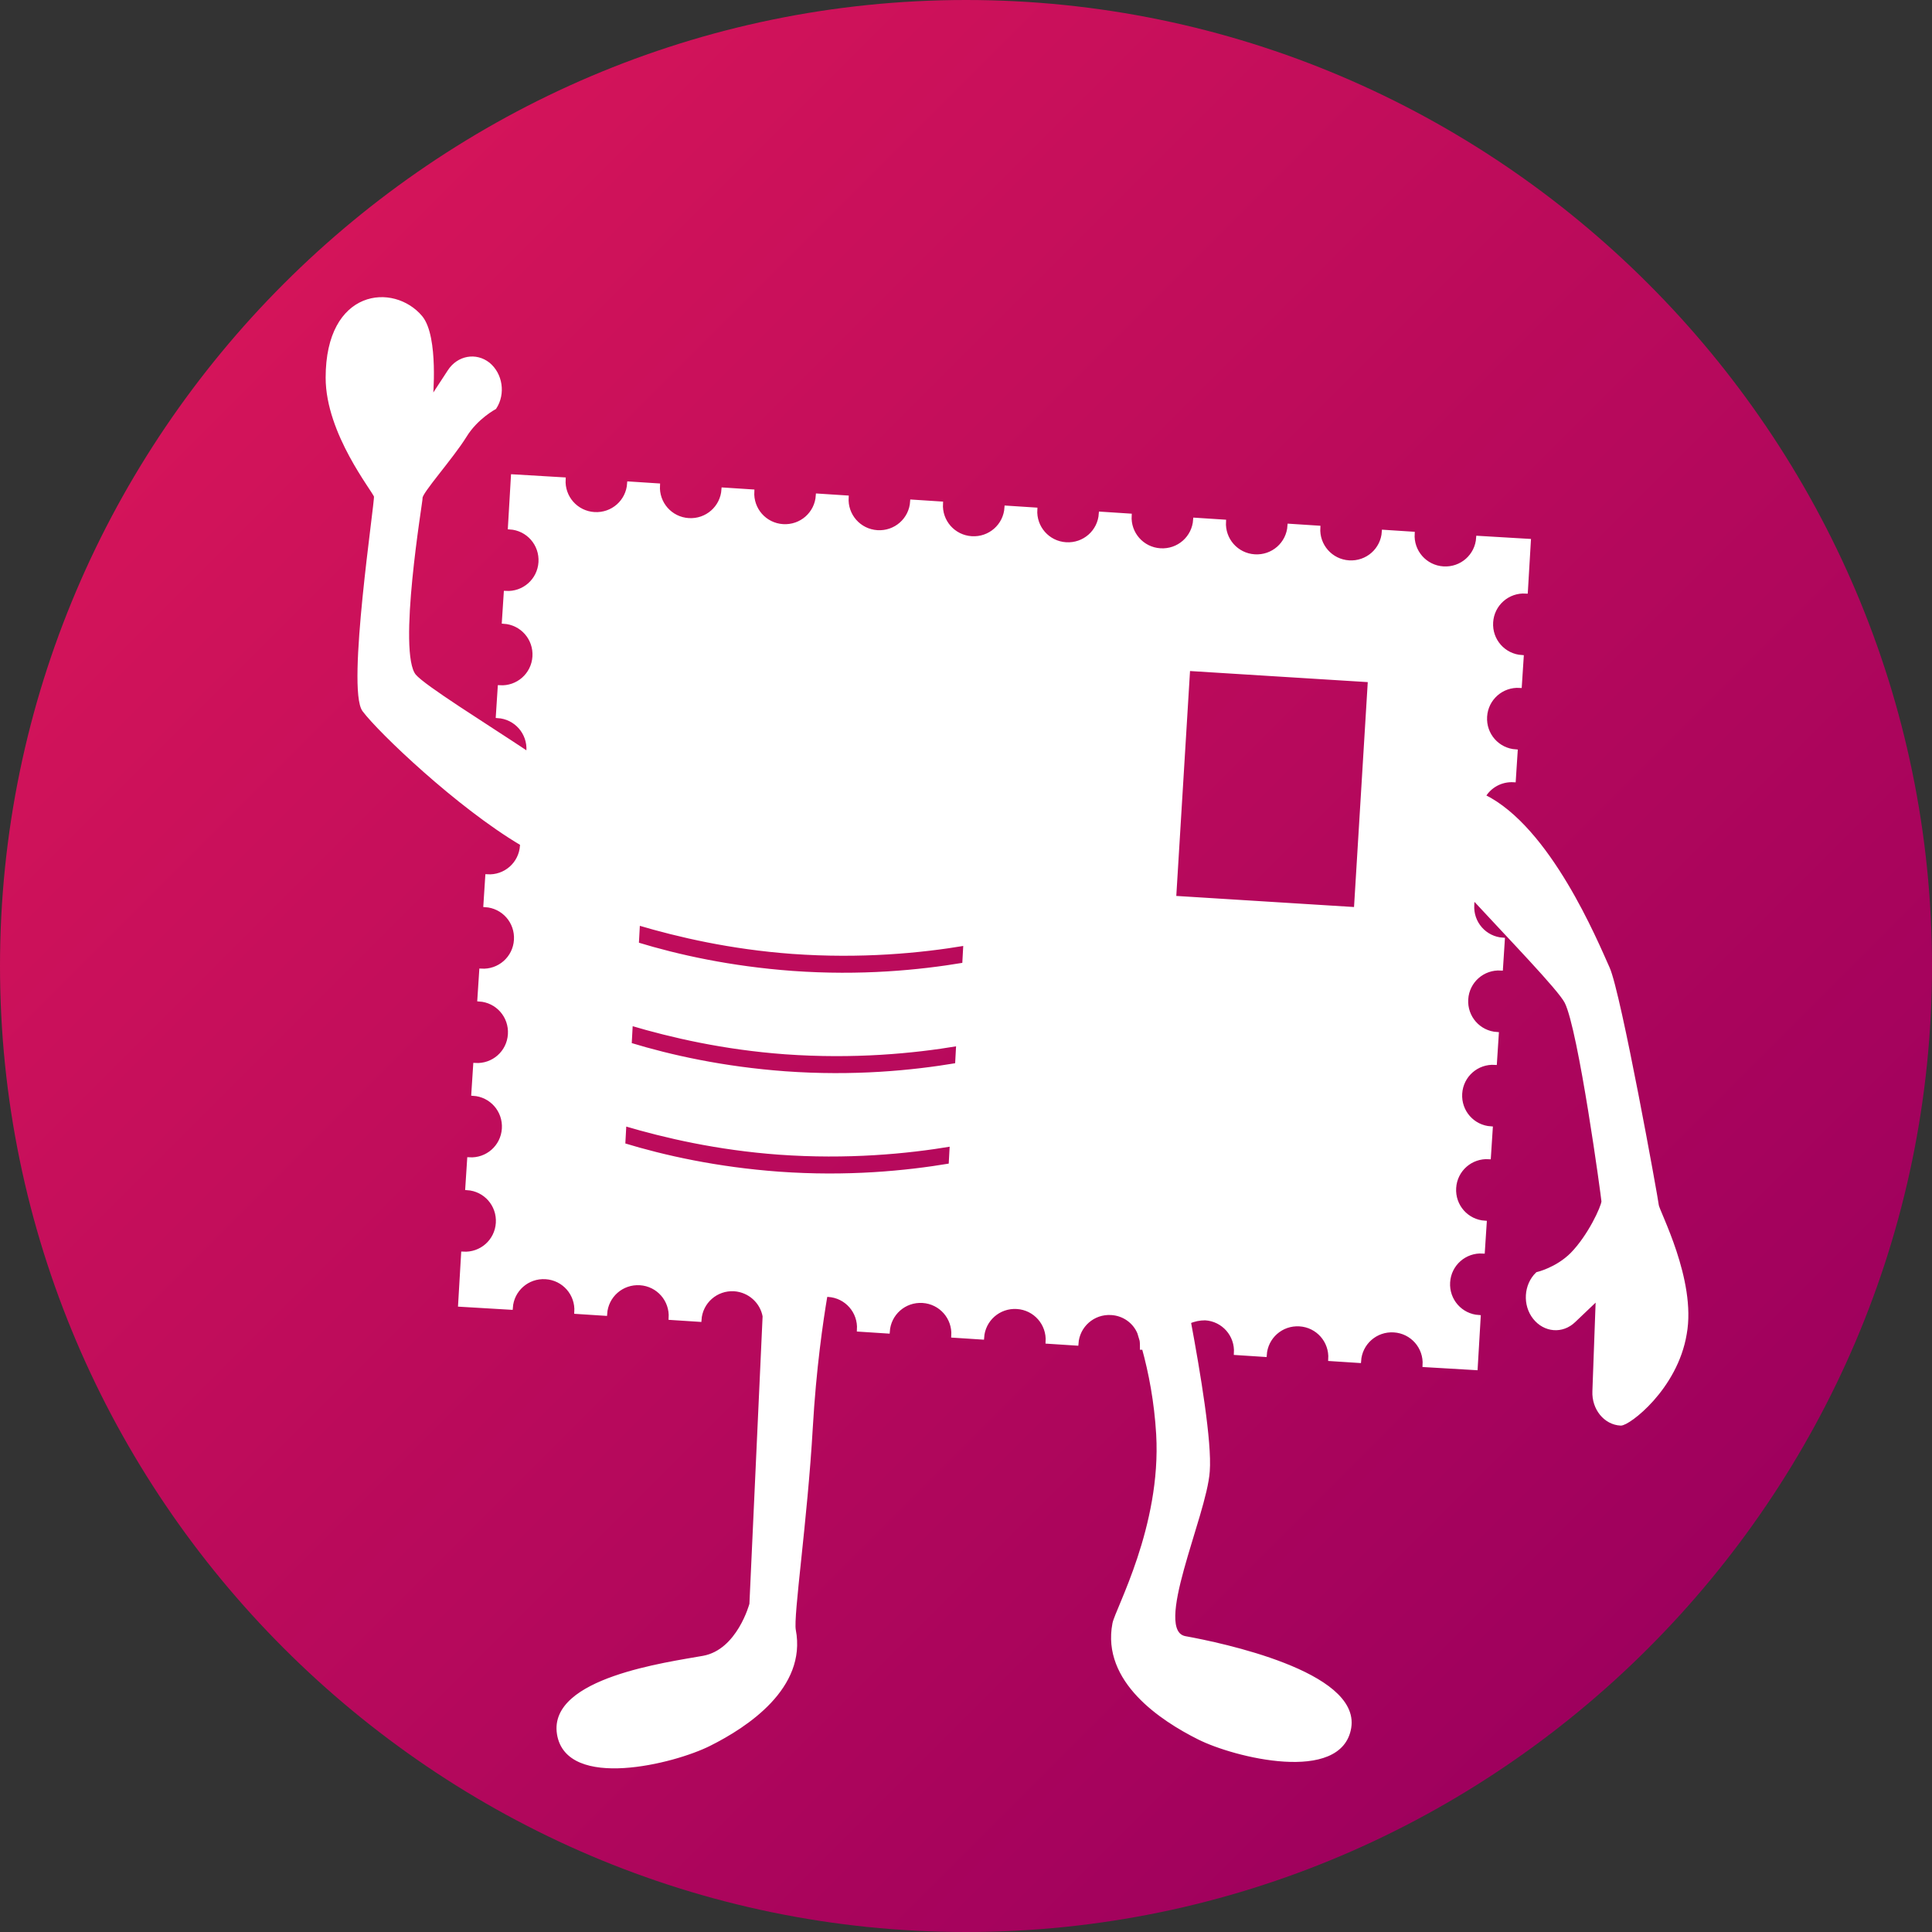
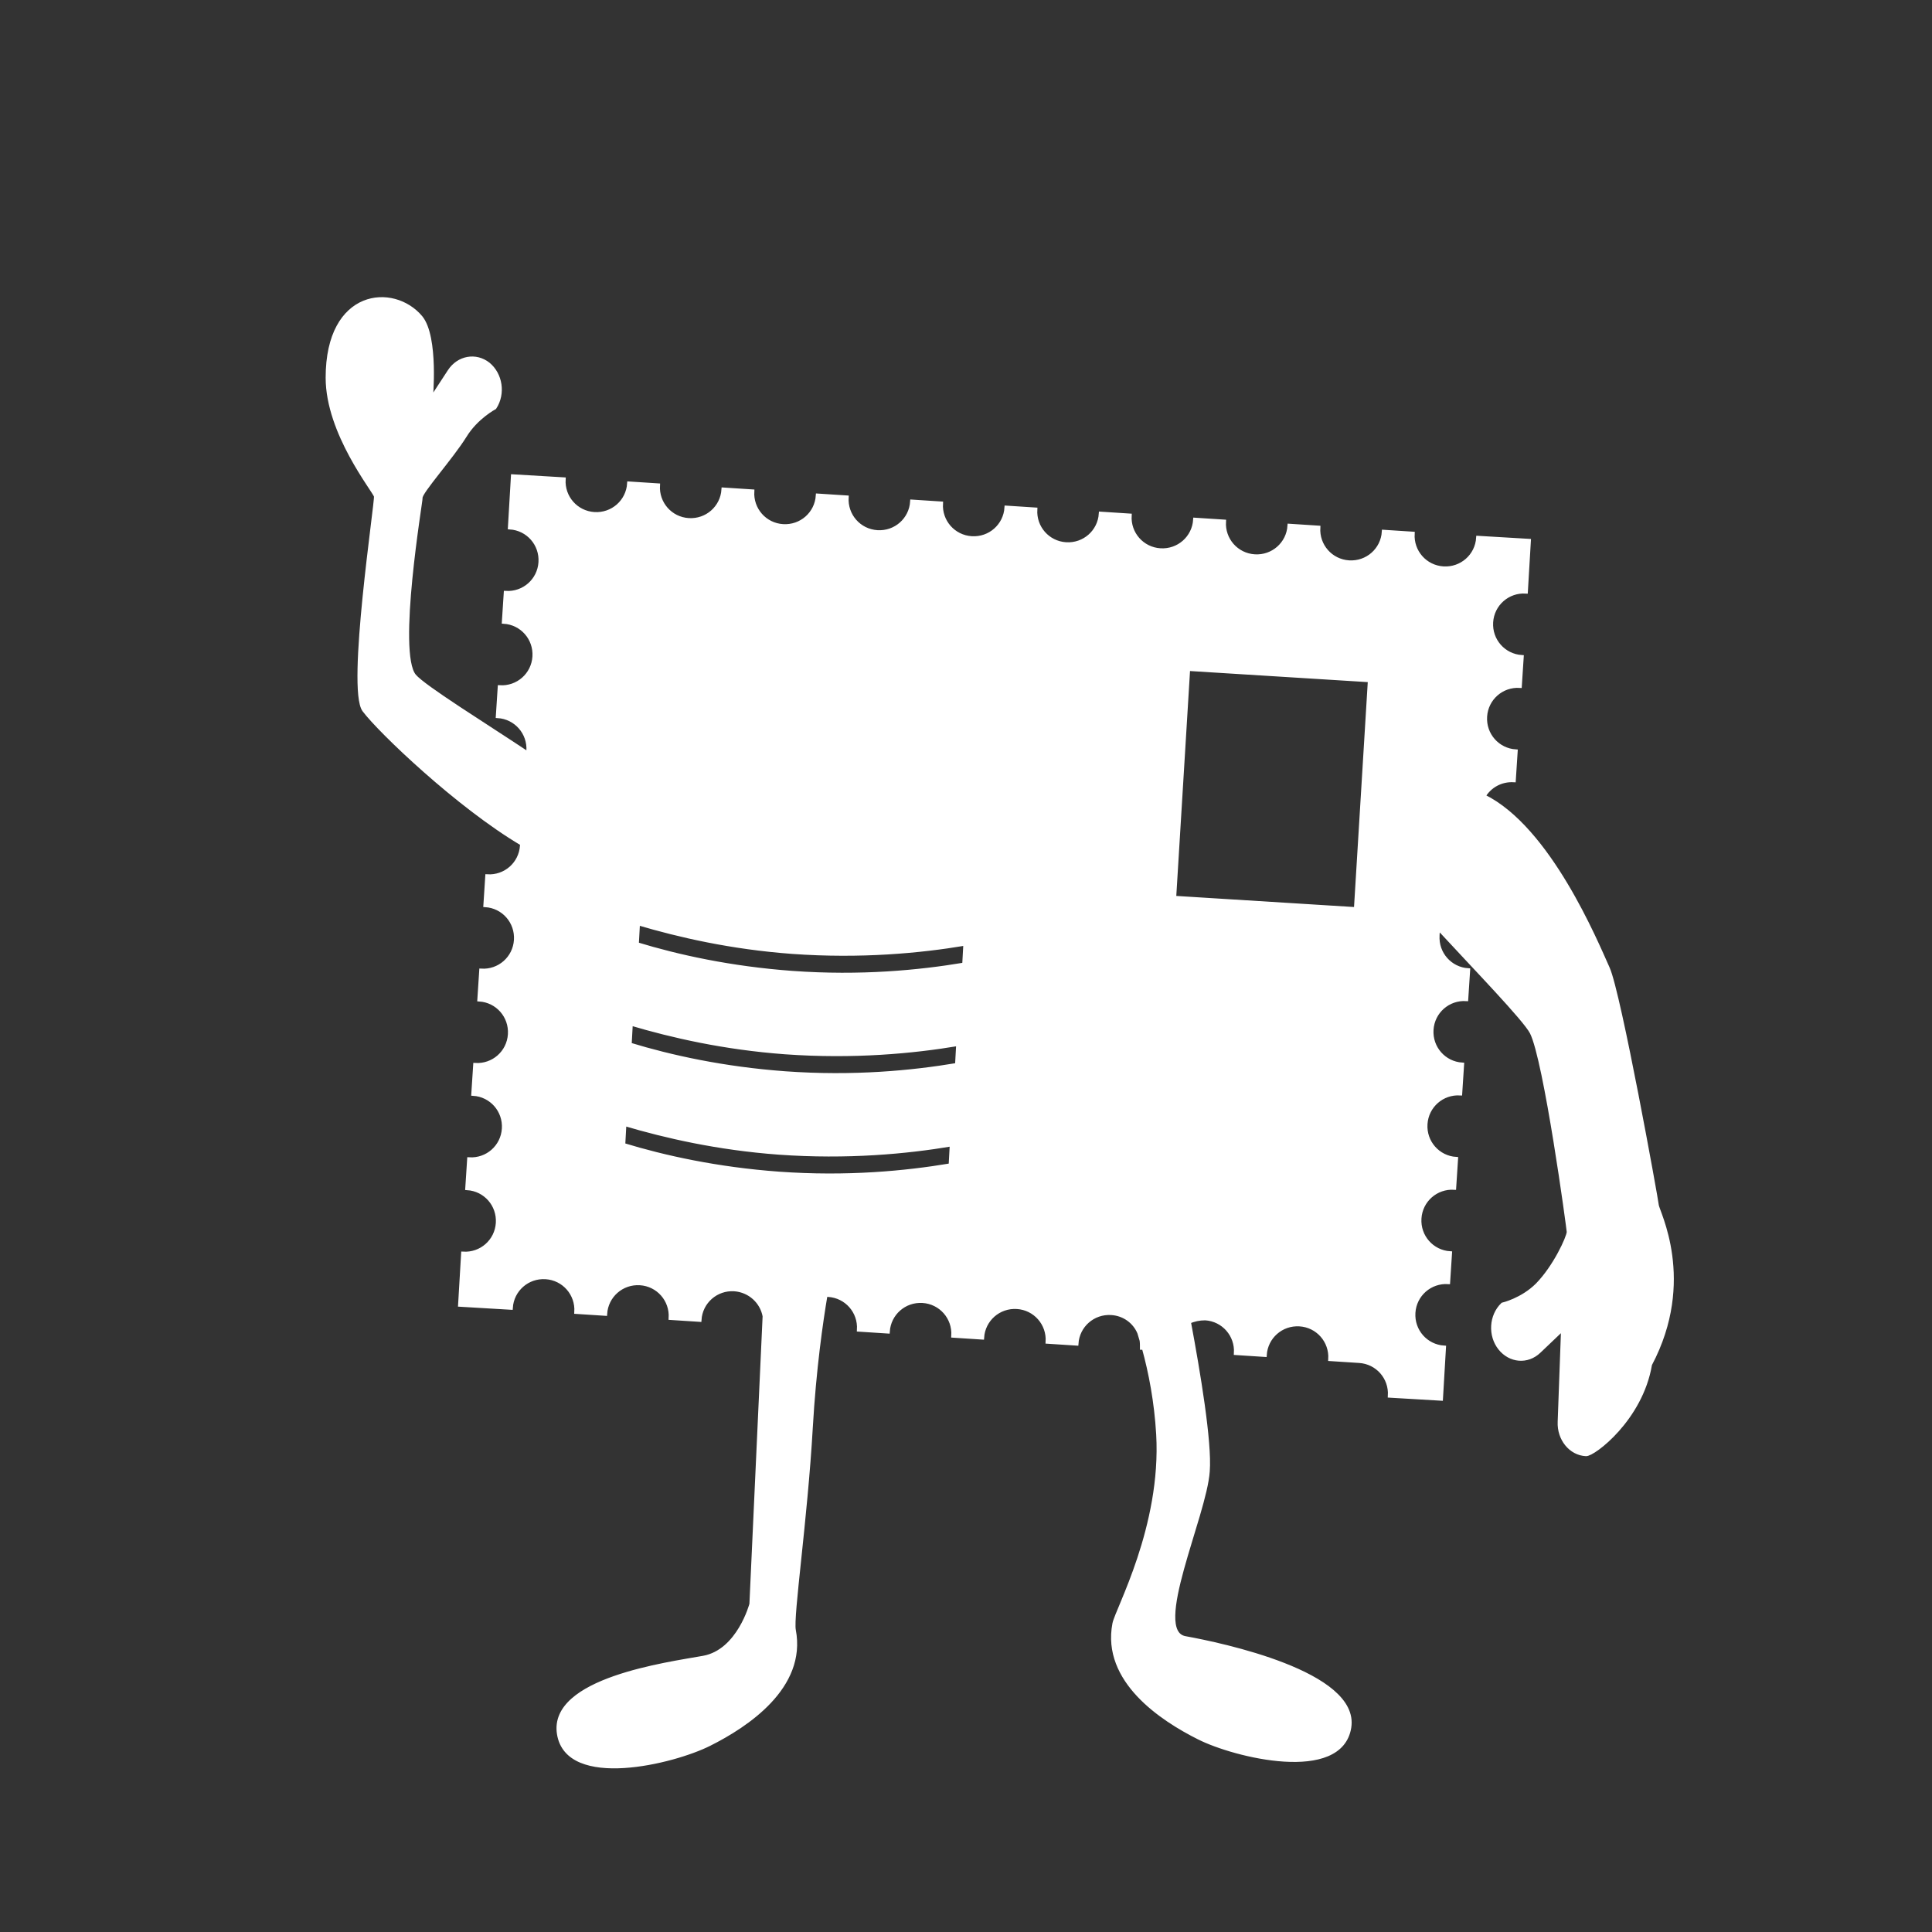
<svg xmlns="http://www.w3.org/2000/svg" version="1.1" id="Layer_1" x="0px" y="0px" viewBox="0 0 512 512" style="enable-background:new 0 0 512 512;" xml:space="preserve">
  <rect x="0" y="0" width="512" height="512" fill="#333333" stroke="none" />
  <style type="text/css">
	.st0{fill:url(#SVGID_1_);}
	.st1{fill:#FFFFFF;stroke:#FFFFFF;stroke-miterlimit:10;}
</style>
  <linearGradient id="SVGID_1_" gradientUnits="userSpaceOnUse" x1="436.8" y1="75.2" x2="75.2" y2="436.8" gradientTransform="matrix(1 0 0 -1 0 512)">
    <stop offset="0" style="stop-color:#9E005D" />
    <stop offset="1" style="stop-color:#D4145A" />
  </linearGradient>
-   <path class="st0" d="M256,512L256,512C115.2,512,0,396.8,0,256v0C0,115.2,115.2,0,256,0h0c140.8,0,256,115.2,256,256v0  C512,396.8,396.8,512,256,512z" />
-   <path class="st1" d="M439.1,319.4c-0.1-1.3-10-56.2-13-62.8c-3.2-7.1-15.6-37.1-32.9-45.6c1.6-2.7,4.6-4.4,8-4.2l0.5-7.7  c-4.8-0.3-8.4-4.4-8.1-9.2c0.3-4.8,4.4-8.4,9.2-8.1l0.5-7.7c-4.8-0.3-8.4-4.4-8.1-9.2c0.3-4.8,4.4-8.4,9.2-8.1l0.8-13.5l-13.5-0.8  c-0.3,4.8-4.4,8.4-9.2,8.1c-4.8-0.3-8.4-4.4-8.1-9.2l-7.7-0.5c-0.3,4.8-4.4,8.4-9.2,8.1c-4.8-0.3-8.4-4.4-8.1-9.2l-7.7-0.5  c-0.3,4.8-4.4,8.4-9.2,8.1c-4.8-0.3-8.4-4.4-8.1-9.2l-7.7-0.5c-0.3,4.8-4.4,8.4-9.2,8.1c-4.8-0.3-8.4-4.4-8.1-9.2l-7.7-0.5  c-0.3,4.8-4.4,8.4-9.2,8.1c-4.8-0.3-8.4-4.4-8.1-9.2l-7.7-0.5c-0.3,4.8-4.4,8.4-9.2,8.1c-4.8-0.3-8.4-4.4-8.1-9.2l-7.7-0.5  c-0.3,4.8-4.4,8.4-9.2,8.1c-4.8-0.3-8.4-4.4-8.1-9.2l-7.7-0.5c-0.3,4.8-4.4,8.4-9.2,8.1c-4.8-0.3-8.4-4.4-8.1-9.2l-7.7-0.5  c-0.3,4.8-4.4,8.4-9.2,8.1c-4.8-0.3-8.4-4.4-8.1-9.2l-7.7-0.5c-0.3,4.8-4.4,8.4-9.2,8.1c-4.8-0.3-8.4-4.4-8.1-9.2l-13.5-0.8  l-0.8,13.6c4.8,0.3,8.4,4.4,8.1,9.2c-0.3,4.8-4.4,8.4-9.2,8.1l-0.5,7.7c4.8,0.3,8.4,4.4,8.1,9.2c-0.3,4.8-4.4,8.4-9.2,8.1l-0.5,7.7  c4.8,0.3,8.4,4.4,8.1,9.2c0,0.2,0,0.4-0.1,0.7c-11.4-7.6-27.6-17.6-30.1-20.6c-5.1-6.1,1.8-46.6,1.7-47.2  c-0.2-1.4,8.1-10.6,11.7-16.4c3-4.9,7.9-7.5,7.9-7.5c2.4-3.7,1.6-8.8-1.7-11.5l0,0c-3.3-2.6-7.9-1.8-10.3,1.9l-4.9,7.5  c0,0,1.6-16.6-2.7-21.8c-7.2-8.6-24.7-7.2-24.7,16c0,14.7,12.4,29.9,12.8,31.4c0.3,1.3-7.3,51.1-3.1,56.7  c4.2,5.6,24.9,25.4,41.8,35.4c0,0.2,0,0.3,0,0.5c-0.3,4.8-4.4,8.4-9.2,8.1l-0.5,7.7c4.8,0.3,8.4,4.4,8.1,9.2  c-0.3,4.8-4.4,8.4-9.2,8.1l-0.5,7.7c4.8,0.3,8.4,4.4,8.1,9.2c-0.3,4.8-4.4,8.4-9.2,8.1l-0.5,7.7c4.8,0.3,8.4,4.4,8.1,9.2  c-0.3,4.8-4.4,8.4-9.2,8.1l-0.5,7.7c4.8,0.3,8.4,4.4,8.1,9.2c-0.3,4.8-4.4,8.4-9.2,8.1l-0.8,13.6l13.5,0.8c0.3-4.8,4.4-8.4,9.2-8.1  c4.8,0.3,8.4,4.4,8.1,9.2l7.7,0.5c0.3-4.8,4.4-8.4,9.2-8.1c4.8,0.3,8.4,4.4,8.1,9.2l7.7,0.5c0.3-4.8,4.4-8.4,9.2-8.1  c4.1,0.3,7.3,3.3,8,7.1l-3.5,76.3c0,0-3.3,12.5-12.7,14.2s-40.6,5.8-38.3,20.2s30.4,7.5,39.9,2.7c9.8-4.9,25.3-15.1,22.4-30.2  c-0.7-3.7,3.1-29.2,4.5-53.7c0.9-15.6,2.7-28,3.9-35.1c0.2,0,0.5,0,0.7,0c4.8,0.3,8.4,4.4,8.1,9.2l7.7,0.5c0.3-4.8,4.4-8.4,9.2-8.1  c4.8,0.3,8.4,4.4,8.1,9.2l7.7,0.5c0.3-4.8,4.4-8.4,9.2-8.1c4.8,0.3,8.4,4.4,8.1,9.2l7.7,0.5c0.3-4.8,4.4-8.4,9.2-8.1  c3.4,0.2,6.2,2.3,7.4,5.2c0.2,0.6,0.4,1.3,0.6,2c0.1,0.6,0.1,1.3,0.1,2l0.5,0c1.8,6.5,3.3,14.3,3.8,22.9  c1.4,24.5-10.9,46.5-11.6,50.2c-2.9,15.1,12.6,25.3,22.4,30.2c9.5,4.8,37.6,11.7,39.9-2.7s-34.1-22-43.5-23.7s5.2-32.4,6-44.2  c0.6-7.7-2.5-26.2-5-39.6c1.3-0.6,2.8-0.9,4.3-0.9c4.8,0.3,8.4,4.4,8.1,9.2l7.7,0.5c0.3-4.8,4.4-8.4,9.2-8.1  c4.8,0.3,8.4,4.4,8.1,9.2l7.7,0.5c0.3-4.8,4.4-8.4,9.2-8.1c4.8,0.3,8.4,4.4,8.1,9.2l13.6,0.8l0.8-13.6c-4.8-0.3-8.4-4.4-8.1-9.2  c0.3-4.8,4.4-8.4,9.2-8.1l0.5-7.7c-4.8-0.3-8.4-4.4-8.1-9.2c0.3-4.8,4.4-8.4,9.2-8.1l0.5-7.7c-4.8-0.3-8.4-4.4-8.1-9.2  c0.3-4.8,4.4-8.4,9.2-8.1l0.5-7.7c-4.8-0.3-8.4-4.4-8.1-9.2c0.3-4.8,4.4-8.4,9.2-8.1l0.5-7.7c-4.8-0.3-8.4-4.4-8.1-9.2  c0-0.6,0.1-1.3,0.3-1.8c9.5,10.3,22.8,24,24.6,27.5c3.7,7.2,9.8,52.2,9.8,52.9c-0.1,1.5-3.6,9.2-8.3,14c-4,4-9.2,5.2-9.2,5.2  c-3.1,3-3.4,8.2-0.7,11.6l0,0c2.7,3.4,7.3,3.8,10.4,0.8l6.3-6l-0.9,24.7c-0.2,4.5,2.9,8.4,7,8.6l0,0c2,0.1,14.6-9.4,17-23.8  C449.1,339.3,439.2,321,439.1,319.4z M251.9,308.8c-11.9,2-27.4,3.5-45.5,2.2c-16.4-1.2-30.4-4.3-41.2-7.6c0.1-1.8,0.2-3.6,0.3-5.5  c10.8,3.2,24.6,6.4,40.9,7.6c18.2,1.3,33.9-0.2,45.8-2.2C252.1,305.1,252,307,251.9,308.8z M253.6,282.2c-11.9,2-27.4,3.5-45.5,2.2  c-16.4-1.2-30.4-4.3-41.2-7.6c0.1-1.8,0.2-3.6,0.3-5.5c10.8,3.2,24.6,6.4,40.9,7.6c18.2,1.3,33.9-0.2,45.8-2.2  C253.8,278.6,253.7,280.4,253.6,282.2z M255.5,255.6c-11.9,2-27.4,3.5-45.5,2.2c-16.4-1.2-30.4-4.3-41.2-7.6  c0.1-1.8,0.2-3.6,0.3-5.5c10.8,3.2,24.6,6.4,40.9,7.6c18.2,1.3,33.9-0.2,45.8-2.2C255.7,252,255.6,253.8,255.5,255.6z M359.3,240.9  l-48.1-3l3.7-60.6l48.1,3L359.3,240.9z" />
+   <path class="st1" d="M439.1,319.4c-0.1-1.3-10-56.2-13-62.8c-3.2-7.1-15.6-37.1-32.9-45.6c1.6-2.7,4.6-4.4,8-4.2l0.5-7.7  c-4.8-0.3-8.4-4.4-8.1-9.2c0.3-4.8,4.4-8.4,9.2-8.1l0.5-7.7c-4.8-0.3-8.4-4.4-8.1-9.2c0.3-4.8,4.4-8.4,9.2-8.1l0.8-13.5l-13.5-0.8  c-0.3,4.8-4.4,8.4-9.2,8.1c-4.8-0.3-8.4-4.4-8.1-9.2l-7.7-0.5c-0.3,4.8-4.4,8.4-9.2,8.1c-4.8-0.3-8.4-4.4-8.1-9.2l-7.7-0.5  c-0.3,4.8-4.4,8.4-9.2,8.1c-4.8-0.3-8.4-4.4-8.1-9.2l-7.7-0.5c-0.3,4.8-4.4,8.4-9.2,8.1c-4.8-0.3-8.4-4.4-8.1-9.2l-7.7-0.5  c-0.3,4.8-4.4,8.4-9.2,8.1c-4.8-0.3-8.4-4.4-8.1-9.2l-7.7-0.5c-0.3,4.8-4.4,8.4-9.2,8.1c-4.8-0.3-8.4-4.4-8.1-9.2l-7.7-0.5  c-0.3,4.8-4.4,8.4-9.2,8.1c-4.8-0.3-8.4-4.4-8.1-9.2l-7.7-0.5c-0.3,4.8-4.4,8.4-9.2,8.1c-4.8-0.3-8.4-4.4-8.1-9.2l-7.7-0.5  c-0.3,4.8-4.4,8.4-9.2,8.1c-4.8-0.3-8.4-4.4-8.1-9.2l-7.7-0.5c-0.3,4.8-4.4,8.4-9.2,8.1c-4.8-0.3-8.4-4.4-8.1-9.2l-13.5-0.8  l-0.8,13.6c4.8,0.3,8.4,4.4,8.1,9.2c-0.3,4.8-4.4,8.4-9.2,8.1l-0.5,7.7c4.8,0.3,8.4,4.4,8.1,9.2c-0.3,4.8-4.4,8.4-9.2,8.1l-0.5,7.7  c4.8,0.3,8.4,4.4,8.1,9.2c0,0.2,0,0.4-0.1,0.7c-11.4-7.6-27.6-17.6-30.1-20.6c-5.1-6.1,1.8-46.6,1.7-47.2  c-0.2-1.4,8.1-10.6,11.7-16.4c3-4.9,7.9-7.5,7.9-7.5c2.4-3.7,1.6-8.8-1.7-11.5l0,0c-3.3-2.6-7.9-1.8-10.3,1.9l-4.9,7.5  c0,0,1.6-16.6-2.7-21.8c-7.2-8.6-24.7-7.2-24.7,16c0,14.7,12.4,29.9,12.8,31.4c0.3,1.3-7.3,51.1-3.1,56.7  c4.2,5.6,24.9,25.4,41.8,35.4c0,0.2,0,0.3,0,0.5c-0.3,4.8-4.4,8.4-9.2,8.1l-0.5,7.7c4.8,0.3,8.4,4.4,8.1,9.2  c-0.3,4.8-4.4,8.4-9.2,8.1l-0.5,7.7c4.8,0.3,8.4,4.4,8.1,9.2c-0.3,4.8-4.4,8.4-9.2,8.1l-0.5,7.7c4.8,0.3,8.4,4.4,8.1,9.2  c-0.3,4.8-4.4,8.4-9.2,8.1l-0.5,7.7c4.8,0.3,8.4,4.4,8.1,9.2c-0.3,4.8-4.4,8.4-9.2,8.1l-0.8,13.6l13.5,0.8c0.3-4.8,4.4-8.4,9.2-8.1  c4.8,0.3,8.4,4.4,8.1,9.2l7.7,0.5c0.3-4.8,4.4-8.4,9.2-8.1c4.8,0.3,8.4,4.4,8.1,9.2l7.7,0.5c0.3-4.8,4.4-8.4,9.2-8.1  c4.1,0.3,7.3,3.3,8,7.1l-3.5,76.3c0,0-3.3,12.5-12.7,14.2s-40.6,5.8-38.3,20.2s30.4,7.5,39.9,2.7c9.8-4.9,25.3-15.1,22.4-30.2  c-0.7-3.7,3.1-29.2,4.5-53.7c0.9-15.6,2.7-28,3.9-35.1c0.2,0,0.5,0,0.7,0c4.8,0.3,8.4,4.4,8.1,9.2l7.7,0.5c0.3-4.8,4.4-8.4,9.2-8.1  c4.8,0.3,8.4,4.4,8.1,9.2l7.7,0.5c0.3-4.8,4.4-8.4,9.2-8.1c4.8,0.3,8.4,4.4,8.1,9.2l7.7,0.5c0.3-4.8,4.4-8.4,9.2-8.1  c3.4,0.2,6.2,2.3,7.4,5.2c0.2,0.6,0.4,1.3,0.6,2c0.1,0.6,0.1,1.3,0.1,2l0.5,0c1.8,6.5,3.3,14.3,3.8,22.9  c1.4,24.5-10.9,46.5-11.6,50.2c-2.9,15.1,12.6,25.3,22.4,30.2c9.5,4.8,37.6,11.7,39.9-2.7s-34.1-22-43.5-23.7s5.2-32.4,6-44.2  c0.6-7.7-2.5-26.2-5-39.6c1.3-0.6,2.8-0.9,4.3-0.9c4.8,0.3,8.4,4.4,8.1,9.2l7.7,0.5c0.3-4.8,4.4-8.4,9.2-8.1  c4.8,0.3,8.4,4.4,8.1,9.2l7.7,0.5c4.8,0.3,8.4,4.4,8.1,9.2l13.6,0.8l0.8-13.6c-4.8-0.3-8.4-4.4-8.1-9.2  c0.3-4.8,4.4-8.4,9.2-8.1l0.5-7.7c-4.8-0.3-8.4-4.4-8.1-9.2c0.3-4.8,4.4-8.4,9.2-8.1l0.5-7.7c-4.8-0.3-8.4-4.4-8.1-9.2  c0.3-4.8,4.4-8.4,9.2-8.1l0.5-7.7c-4.8-0.3-8.4-4.4-8.1-9.2c0.3-4.8,4.4-8.4,9.2-8.1l0.5-7.7c-4.8-0.3-8.4-4.4-8.1-9.2  c0-0.6,0.1-1.3,0.3-1.8c9.5,10.3,22.8,24,24.6,27.5c3.7,7.2,9.8,52.2,9.8,52.9c-0.1,1.5-3.6,9.2-8.3,14c-4,4-9.2,5.2-9.2,5.2  c-3.1,3-3.4,8.2-0.7,11.6l0,0c2.7,3.4,7.3,3.8,10.4,0.8l6.3-6l-0.9,24.7c-0.2,4.5,2.9,8.4,7,8.6l0,0c2,0.1,14.6-9.4,17-23.8  C449.1,339.3,439.2,321,439.1,319.4z M251.9,308.8c-11.9,2-27.4,3.5-45.5,2.2c-16.4-1.2-30.4-4.3-41.2-7.6c0.1-1.8,0.2-3.6,0.3-5.5  c10.8,3.2,24.6,6.4,40.9,7.6c18.2,1.3,33.9-0.2,45.8-2.2C252.1,305.1,252,307,251.9,308.8z M253.6,282.2c-11.9,2-27.4,3.5-45.5,2.2  c-16.4-1.2-30.4-4.3-41.2-7.6c0.1-1.8,0.2-3.6,0.3-5.5c10.8,3.2,24.6,6.4,40.9,7.6c18.2,1.3,33.9-0.2,45.8-2.2  C253.8,278.6,253.7,280.4,253.6,282.2z M255.5,255.6c-11.9,2-27.4,3.5-45.5,2.2c-16.4-1.2-30.4-4.3-41.2-7.6  c0.1-1.8,0.2-3.6,0.3-5.5c10.8,3.2,24.6,6.4,40.9,7.6c18.2,1.3,33.9-0.2,45.8-2.2C255.7,252,255.6,253.8,255.5,255.6z M359.3,240.9  l-48.1-3l3.7-60.6l48.1,3L359.3,240.9z" />
</svg>